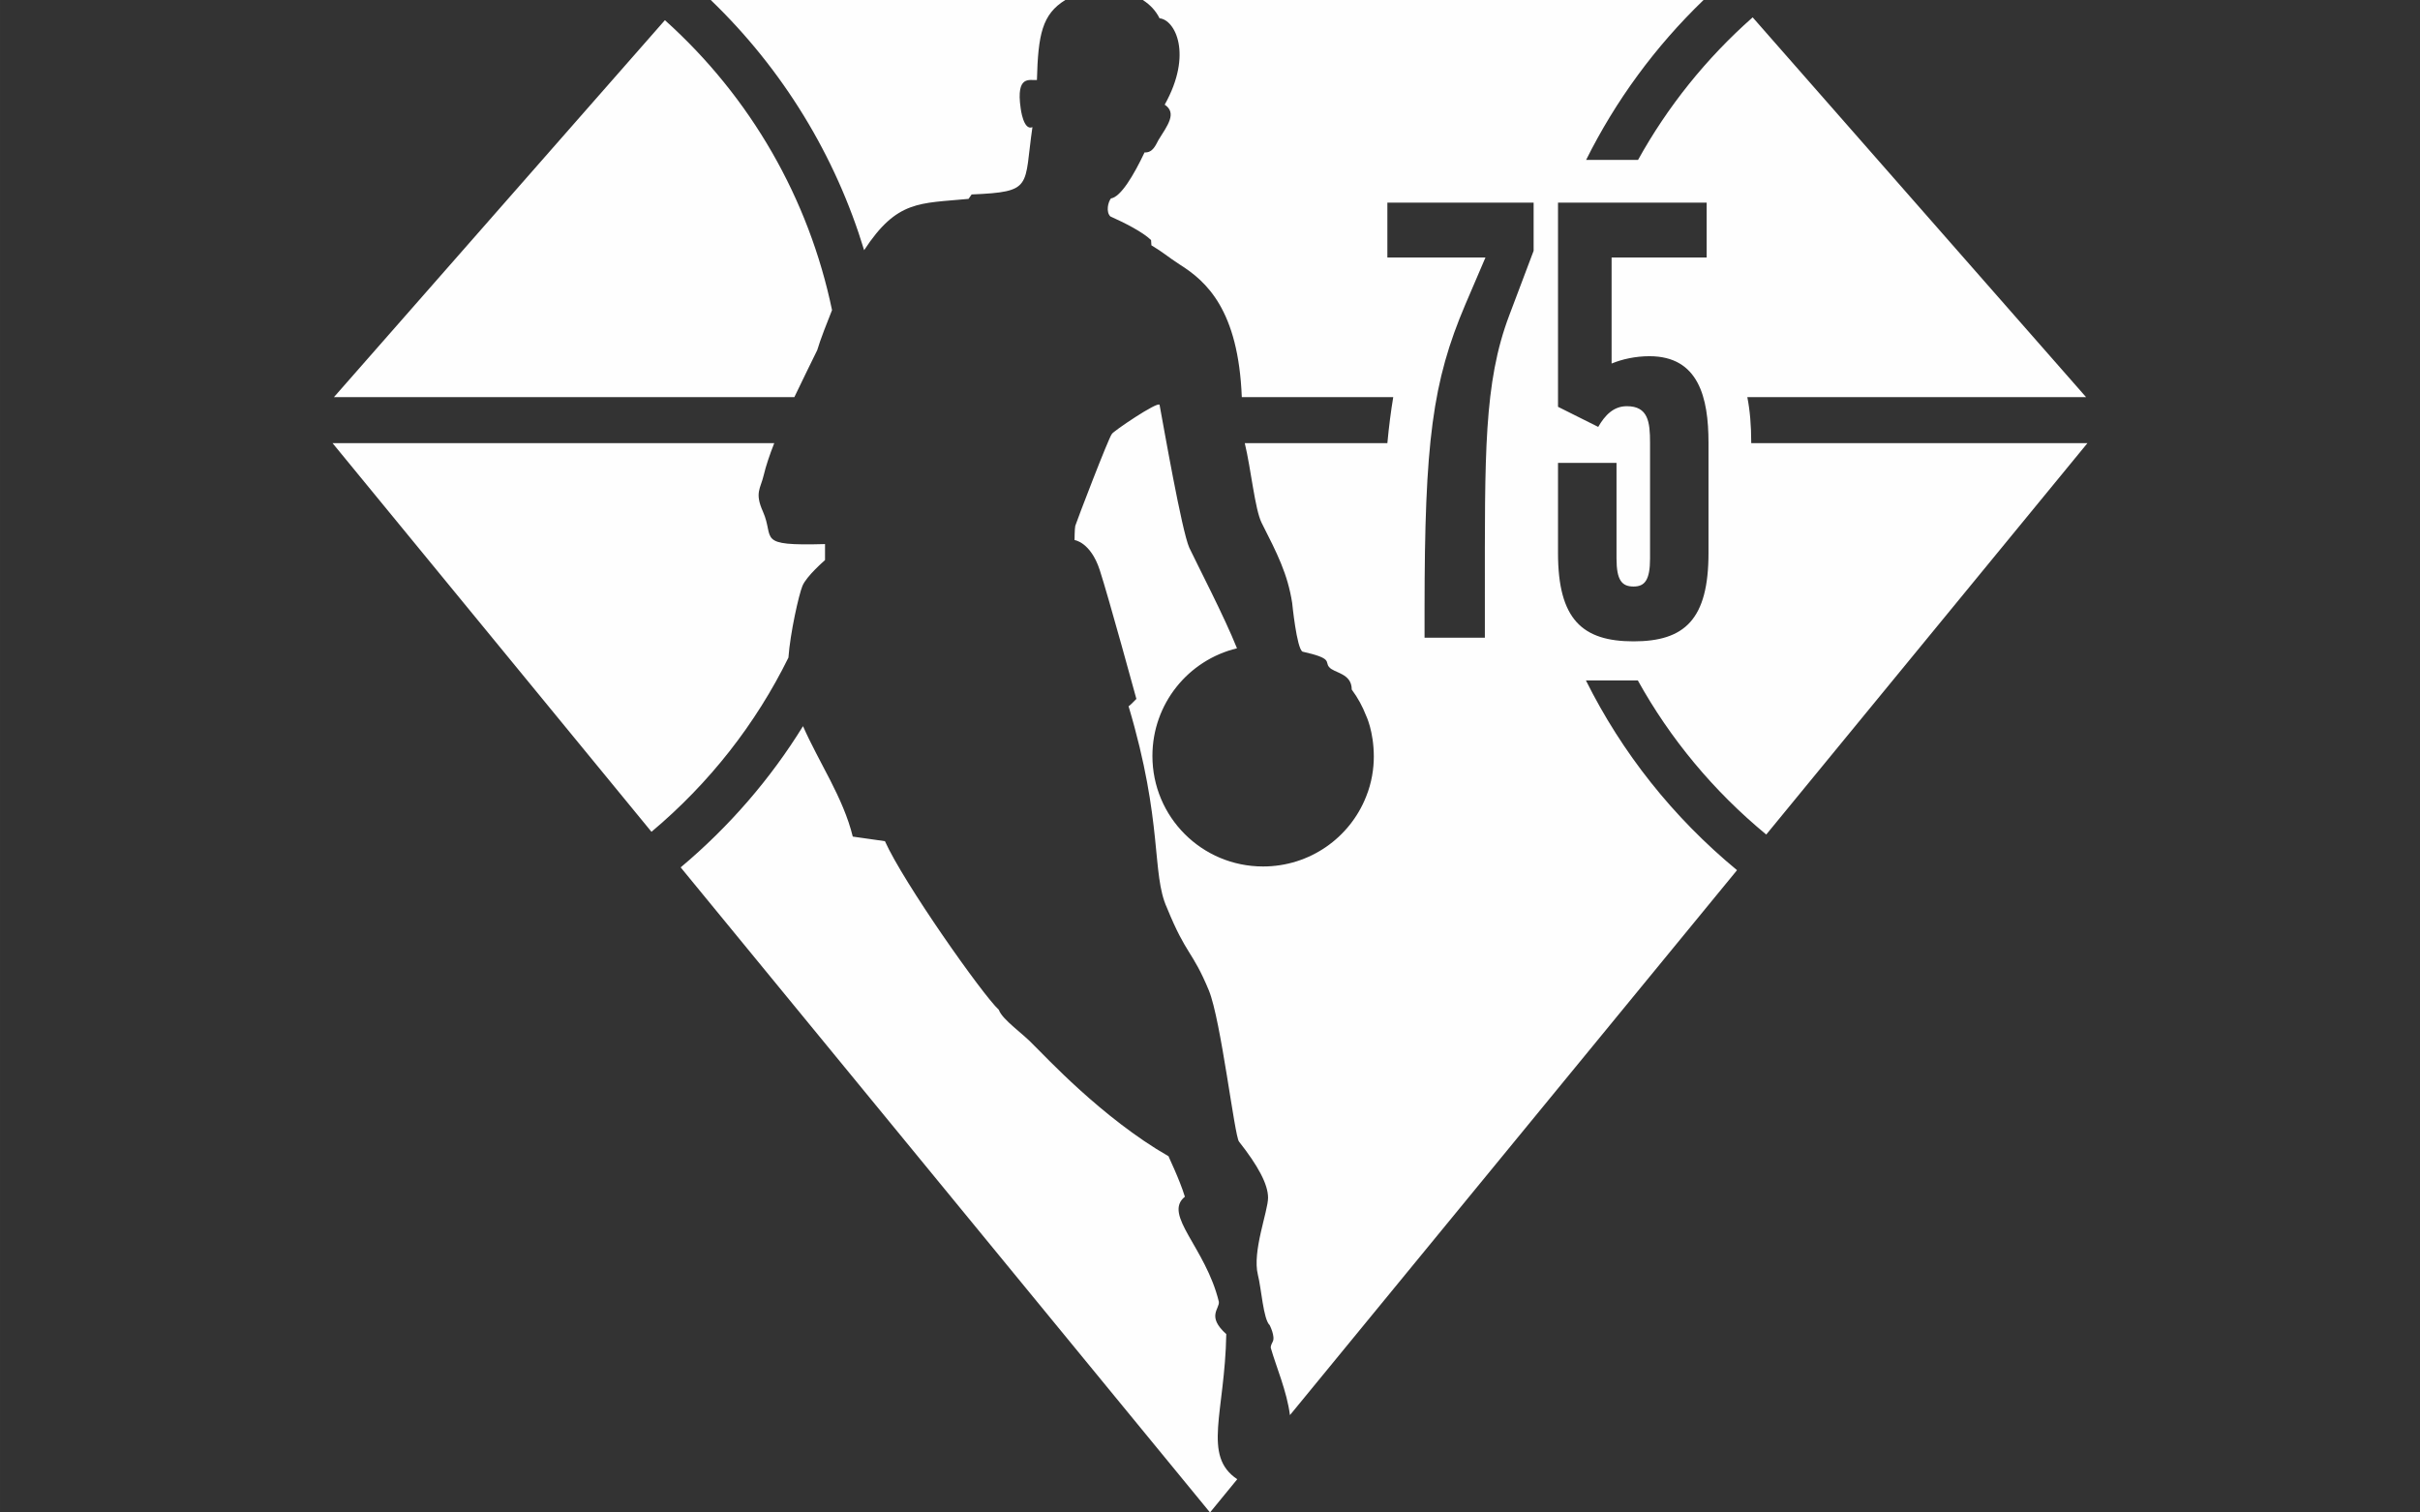
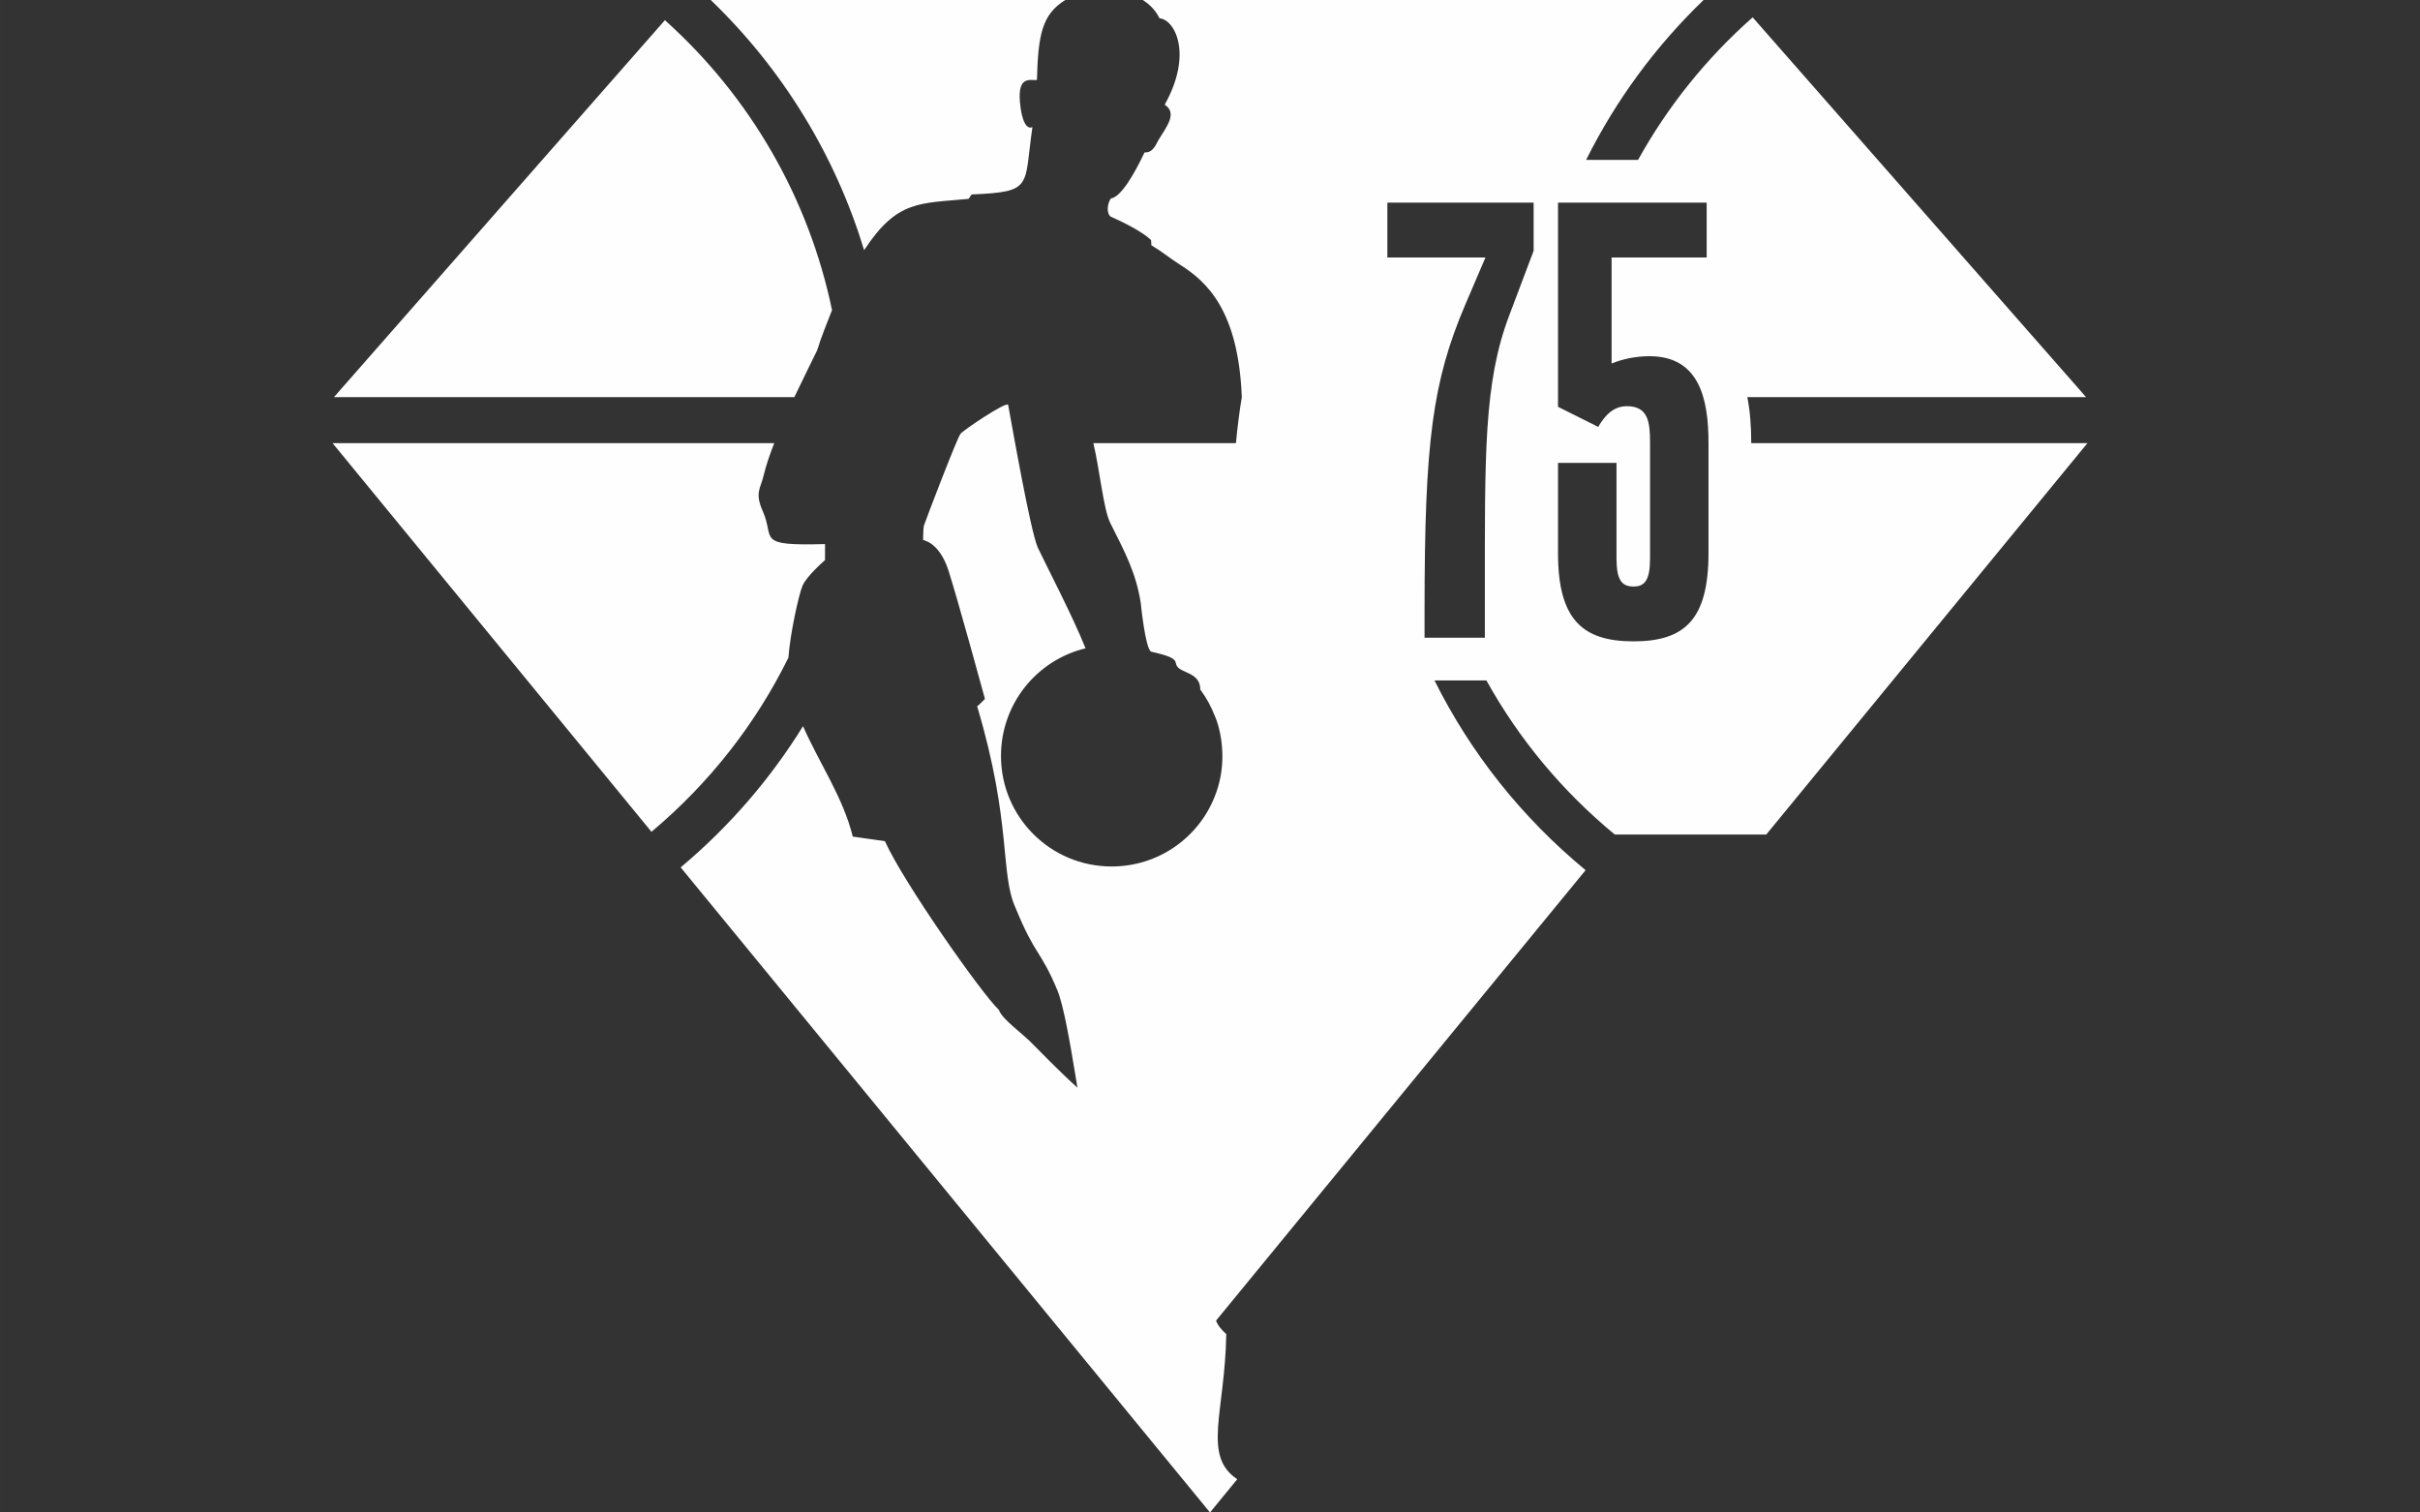
<svg xmlns="http://www.w3.org/2000/svg" xml:space="preserve" width="2in" height="1.25in" version="1.1" style="shape-rendering:geometricPrecision; text-rendering:geometricPrecision; image-rendering:optimizeQuality; fill-rule:evenodd; clip-rule:evenodd" viewBox="0 0 2285.7 1428.57">
  <rect x="0" y="0" width="2285.7" height="1428.57" fill="#333333" stroke="none" />
  <defs>
    <style type="text/css">
   
    .fil0 {fill:none}
    .fil1 {fill:#FEFEFE;fill-rule:nonzero}
   
  </style>
  </defs>
  <g id="Layer_x0020_1">
-     <rect class="fil0" x="-0" y="-0" width="2285.7" height="1428.57" />
-     <path class="fil1" d="M771.88 330.7c2.67,-9.3 10.05,-28.05 13.98,-37.8 -21.89,-105.07 -76.63,-200.95 -157.85,-273.84l-312.62 356.06 434.87 0c8.39,-17.69 16.49,-33.77 21.62,-44.42zm44.3 -94.41c31.12,-47.58 52.38,-43.99 98.63,-48.45l2.89 -4.17c58.76,-2.51 49.17,-6.97 57.44,-63.56 -8.56,3.69 -11.09,-17.72 -11.09,-17.72 -4.72,-32.25 8.92,-26.13 15.33,-26.8 1.13,-43.05 4.94,-62.11 26.83,-75.59l-334.9 0c68.31,65.78 117.77,147.1 144.86,236.29zm352.42 1160.87c-33.21,-22.13 -11.67,-62.72 -10.37,-137.06 -18.8,-16.82 -6.22,-23.88 -7.01,-30.54 -12.41,-51.29 -53.2,-82.31 -32.09,-99.23 -5.18,-16.94 -15.76,-38.2 -15.37,-38.18 -63.49,-36.47 -117.53,-95.67 -126.74,-104.35 -11.14,-12.1 -30.08,-24.27 -33.67,-34.08 -15.24,-14 -90.1,-120.2 -107.53,-159.23l-30.37 -4.31c-9.04,-36.95 -31.96,-70.02 -47,-104.32 -30.66,49.68 -69.49,94.75 -115.55,133.39l499.96 609.31 25.74 -31.41zm-423.93 -776.01c1.66,-23.19 9.86,-59.61 13.21,-67.66 3.69,-9.26 21.36,-24.46 21.36,-24.46l0 -15.14c-66.21,1.84 -47.19,-4.89 -58.65,-30.7 -8,-17.79 -2.24,-21.7 0.67,-34.11 2.17,-9.16 5.71,-19.59 10,-30.49l-417.14 0 301.2 367.07c54.93,-46.11 98.6,-102.1 129.34,-164.51zm726.89 -98.8l0 -85.16 55.25 0 0 90.32c0,20.68 5.16,26.47 16.1,26.47 10.39,0 15.57,-5.78 15.57,-26.47l0 -109.36c0,-19.57 -1.76,-34.49 -21.91,-34.49 -12.65,0 -20.7,8.61 -27.04,19.55l-37.97 -18.97 0 -192.83 140.4 0 0 51.8 -89.79 0 0 100.15c9.79,-4.05 22.47,-6.92 35.7,-6.92 46.59,0 55.82,39.17 55.82,81.71l0 104.2c0,62.69 -22.44,83.42 -70.79,83.42 -48.35,0 -71.35,-20.73 -71.35,-83.42zm-23.04 -285.46l-23.02 60.98c-24.18,63.87 -23.04,130.66 -23.04,267.02l0 37.43 -56.96 0 0 -25.89c0,-159.45 7.47,-215.85 38.56,-288.93l18.97 -44.3 -92.65 0 0 -51.8 138.14 0 0 45.48zm219.7 551.36l303.37 -369.67 -317.54 0 0 -0.44c0,-16.29 -1.21,-30.47 -3.69,-43.02l319.97 0 -314.93 -358.73c-44.06,38.9 -80.46,84.5 -108.25,134.64l-49.05 0c27.77,-55.77 65.15,-106.92 110.92,-151.03l-529.65 0c7.23,4.67 12.29,10.22 15.84,17.3 14.48,1.23 31.65,33.67 4.85,81.57 11.88,7.91 2.63,19.67 -5.91,33.41 -2.48,4.39 -5.21,12.22 -13.13,11.67 -10.15,21.45 -22.47,42.18 -31.72,43.46 -2.8,3.49 -4.87,12.67 -0.6,16.99 13.62,6.12 30.27,14.49 38.47,22.32l0.34 4.99c10.53,6.2 15.95,11.18 26.61,18.05 25.19,15.86 55.53,42.74 58.76,125.36l143.03 0c-2.24,13.45 -4.08,27.79 -5.54,43.46l-134.67 0c6,25.04 9.5,62.14 15.86,75.13 14.78,29.17 24.56,48.16 28.9,75.78 0,0 4.22,42.86 9.74,45.99 29.26,6.56 20.83,9.48 25.07,14.47 4.53,5.88 21.45,5.64 21.45,21.35 5.81,7.83 10.17,15.98 13.5,24.49 0,0 7.35,14.8 7.35,38.92 0,10.99 -1.88,24.54 -7.35,37.89 -15.26,38.57 -53.08,65.8 -97.25,65.8 -57.88,0 -104.51,-46.74 -104.51,-104.39 0,-49.29 33.91,-90.63 79.88,-101.67 -12.03,-30.11 -37.48,-78.96 -45.05,-94.99 -7.13,-15.93 -24.37,-115.24 -28.05,-134.88 -0.85,-4.31 -45.08,25.67 -45.12,27.5 -2.65,2.53 -33.24,82.41 -34.52,86.7 -0.63,2.79 -0.7,13.42 -0.7,13.42 0,0 15.06,1.84 23.74,28.11 8.53,26.2 34.68,121.92 34.68,121.92 0,0 -7.06,7.33 -7.4,6.87 32.99,110.47 21.48,158 36.25,190.39 18.65,45.7 23.67,39.73 39.6,78.07 11.47,27.98 24.27,137.94 28.49,142.81 17.81,22.61 27.43,40.23 27.43,52.98 0,12.85 -15.09,50.71 -9.62,72.79 3.35,12.99 5.11,42.04 11.14,47.58 0,0 5.57,10.89 2.84,15.76 -0.77,1.66 -2.34,4.22 -1.64,6.2 4.87,17.14 15.01,40.28 17.96,63.03l422.27 -514.71c-60.6,-50.02 -108.8,-111.07 -142.72,-179.21l49.03 0c30.47,54.93 71.3,104.35 121.29,145.56z" />
+     <path class="fil1" d="M771.88 330.7c2.67,-9.3 10.05,-28.05 13.98,-37.8 -21.89,-105.07 -76.63,-200.95 -157.85,-273.84l-312.62 356.06 434.87 0c8.39,-17.69 16.49,-33.77 21.62,-44.42zm44.3 -94.41c31.12,-47.58 52.38,-43.99 98.63,-48.45l2.89 -4.17c58.76,-2.51 49.17,-6.97 57.44,-63.56 -8.56,3.69 -11.09,-17.72 -11.09,-17.72 -4.72,-32.25 8.92,-26.13 15.33,-26.8 1.13,-43.05 4.94,-62.11 26.83,-75.59l-334.9 0c68.31,65.78 117.77,147.1 144.86,236.29zm352.42 1160.87c-33.21,-22.13 -11.67,-62.72 -10.37,-137.06 -18.8,-16.82 -6.22,-23.88 -7.01,-30.54 -12.41,-51.29 -53.2,-82.31 -32.09,-99.23 -5.18,-16.94 -15.76,-38.2 -15.37,-38.18 -63.49,-36.47 -117.53,-95.67 -126.74,-104.35 -11.14,-12.1 -30.08,-24.27 -33.67,-34.08 -15.24,-14 -90.1,-120.2 -107.53,-159.23l-30.37 -4.31c-9.04,-36.95 -31.96,-70.02 -47,-104.32 -30.66,49.68 -69.49,94.75 -115.55,133.39l499.96 609.31 25.74 -31.41zm-423.93 -776.01c1.66,-23.19 9.86,-59.61 13.21,-67.66 3.69,-9.26 21.36,-24.46 21.36,-24.46l0 -15.14c-66.21,1.84 -47.19,-4.89 -58.65,-30.7 -8,-17.79 -2.24,-21.7 0.67,-34.11 2.17,-9.16 5.71,-19.59 10,-30.49l-417.14 0 301.2 367.07c54.93,-46.11 98.6,-102.1 129.34,-164.51zm726.89 -98.8l0 -85.16 55.25 0 0 90.32c0,20.68 5.16,26.47 16.1,26.47 10.39,0 15.57,-5.78 15.57,-26.47l0 -109.36c0,-19.57 -1.76,-34.49 -21.91,-34.49 -12.65,0 -20.7,8.61 -27.04,19.55l-37.97 -18.97 0 -192.83 140.4 0 0 51.8 -89.79 0 0 100.15c9.79,-4.05 22.47,-6.92 35.7,-6.92 46.59,0 55.82,39.17 55.82,81.71l0 104.2c0,62.69 -22.44,83.42 -70.79,83.42 -48.35,0 -71.35,-20.73 -71.35,-83.42zm-23.04 -285.46l-23.02 60.98c-24.18,63.87 -23.04,130.66 -23.04,267.02l0 37.43 -56.96 0 0 -25.89c0,-159.45 7.47,-215.85 38.56,-288.93l18.97 -44.3 -92.65 0 0 -51.8 138.14 0 0 45.48zm219.7 551.36l303.37 -369.67 -317.54 0 0 -0.44c0,-16.29 -1.21,-30.47 -3.69,-43.02l319.97 0 -314.93 -358.73c-44.06,38.9 -80.46,84.5 -108.25,134.64l-49.05 0c27.77,-55.77 65.15,-106.92 110.92,-151.03l-529.65 0c7.23,4.67 12.29,10.22 15.84,17.3 14.48,1.23 31.65,33.67 4.85,81.57 11.88,7.91 2.63,19.67 -5.91,33.41 -2.48,4.39 -5.21,12.22 -13.13,11.67 -10.15,21.45 -22.47,42.18 -31.72,43.46 -2.8,3.49 -4.87,12.67 -0.6,16.99 13.62,6.12 30.27,14.49 38.47,22.32l0.34 4.99c10.53,6.2 15.95,11.18 26.61,18.05 25.19,15.86 55.53,42.74 58.76,125.36c-2.24,13.45 -4.08,27.79 -5.54,43.46l-134.67 0c6,25.04 9.5,62.14 15.86,75.13 14.78,29.17 24.56,48.16 28.9,75.78 0,0 4.22,42.86 9.74,45.99 29.26,6.56 20.83,9.48 25.07,14.47 4.53,5.88 21.45,5.64 21.45,21.35 5.81,7.83 10.17,15.98 13.5,24.49 0,0 7.35,14.8 7.35,38.92 0,10.99 -1.88,24.54 -7.35,37.89 -15.26,38.57 -53.08,65.8 -97.25,65.8 -57.88,0 -104.51,-46.74 -104.51,-104.39 0,-49.29 33.91,-90.63 79.88,-101.67 -12.03,-30.11 -37.48,-78.96 -45.05,-94.99 -7.13,-15.93 -24.37,-115.24 -28.05,-134.88 -0.85,-4.31 -45.08,25.67 -45.12,27.5 -2.65,2.53 -33.24,82.41 -34.52,86.7 -0.63,2.79 -0.7,13.42 -0.7,13.42 0,0 15.06,1.84 23.74,28.11 8.53,26.2 34.68,121.92 34.68,121.92 0,0 -7.06,7.33 -7.4,6.87 32.99,110.47 21.48,158 36.25,190.39 18.65,45.7 23.67,39.73 39.6,78.07 11.47,27.98 24.27,137.94 28.49,142.81 17.81,22.61 27.43,40.23 27.43,52.98 0,12.85 -15.09,50.71 -9.62,72.79 3.35,12.99 5.11,42.04 11.14,47.58 0,0 5.57,10.89 2.84,15.76 -0.77,1.66 -2.34,4.22 -1.64,6.2 4.87,17.14 15.01,40.28 17.96,63.03l422.27 -514.71c-60.6,-50.02 -108.8,-111.07 -142.72,-179.21l49.03 0c30.47,54.93 71.3,104.35 121.29,145.56z" />
  </g>
</svg>